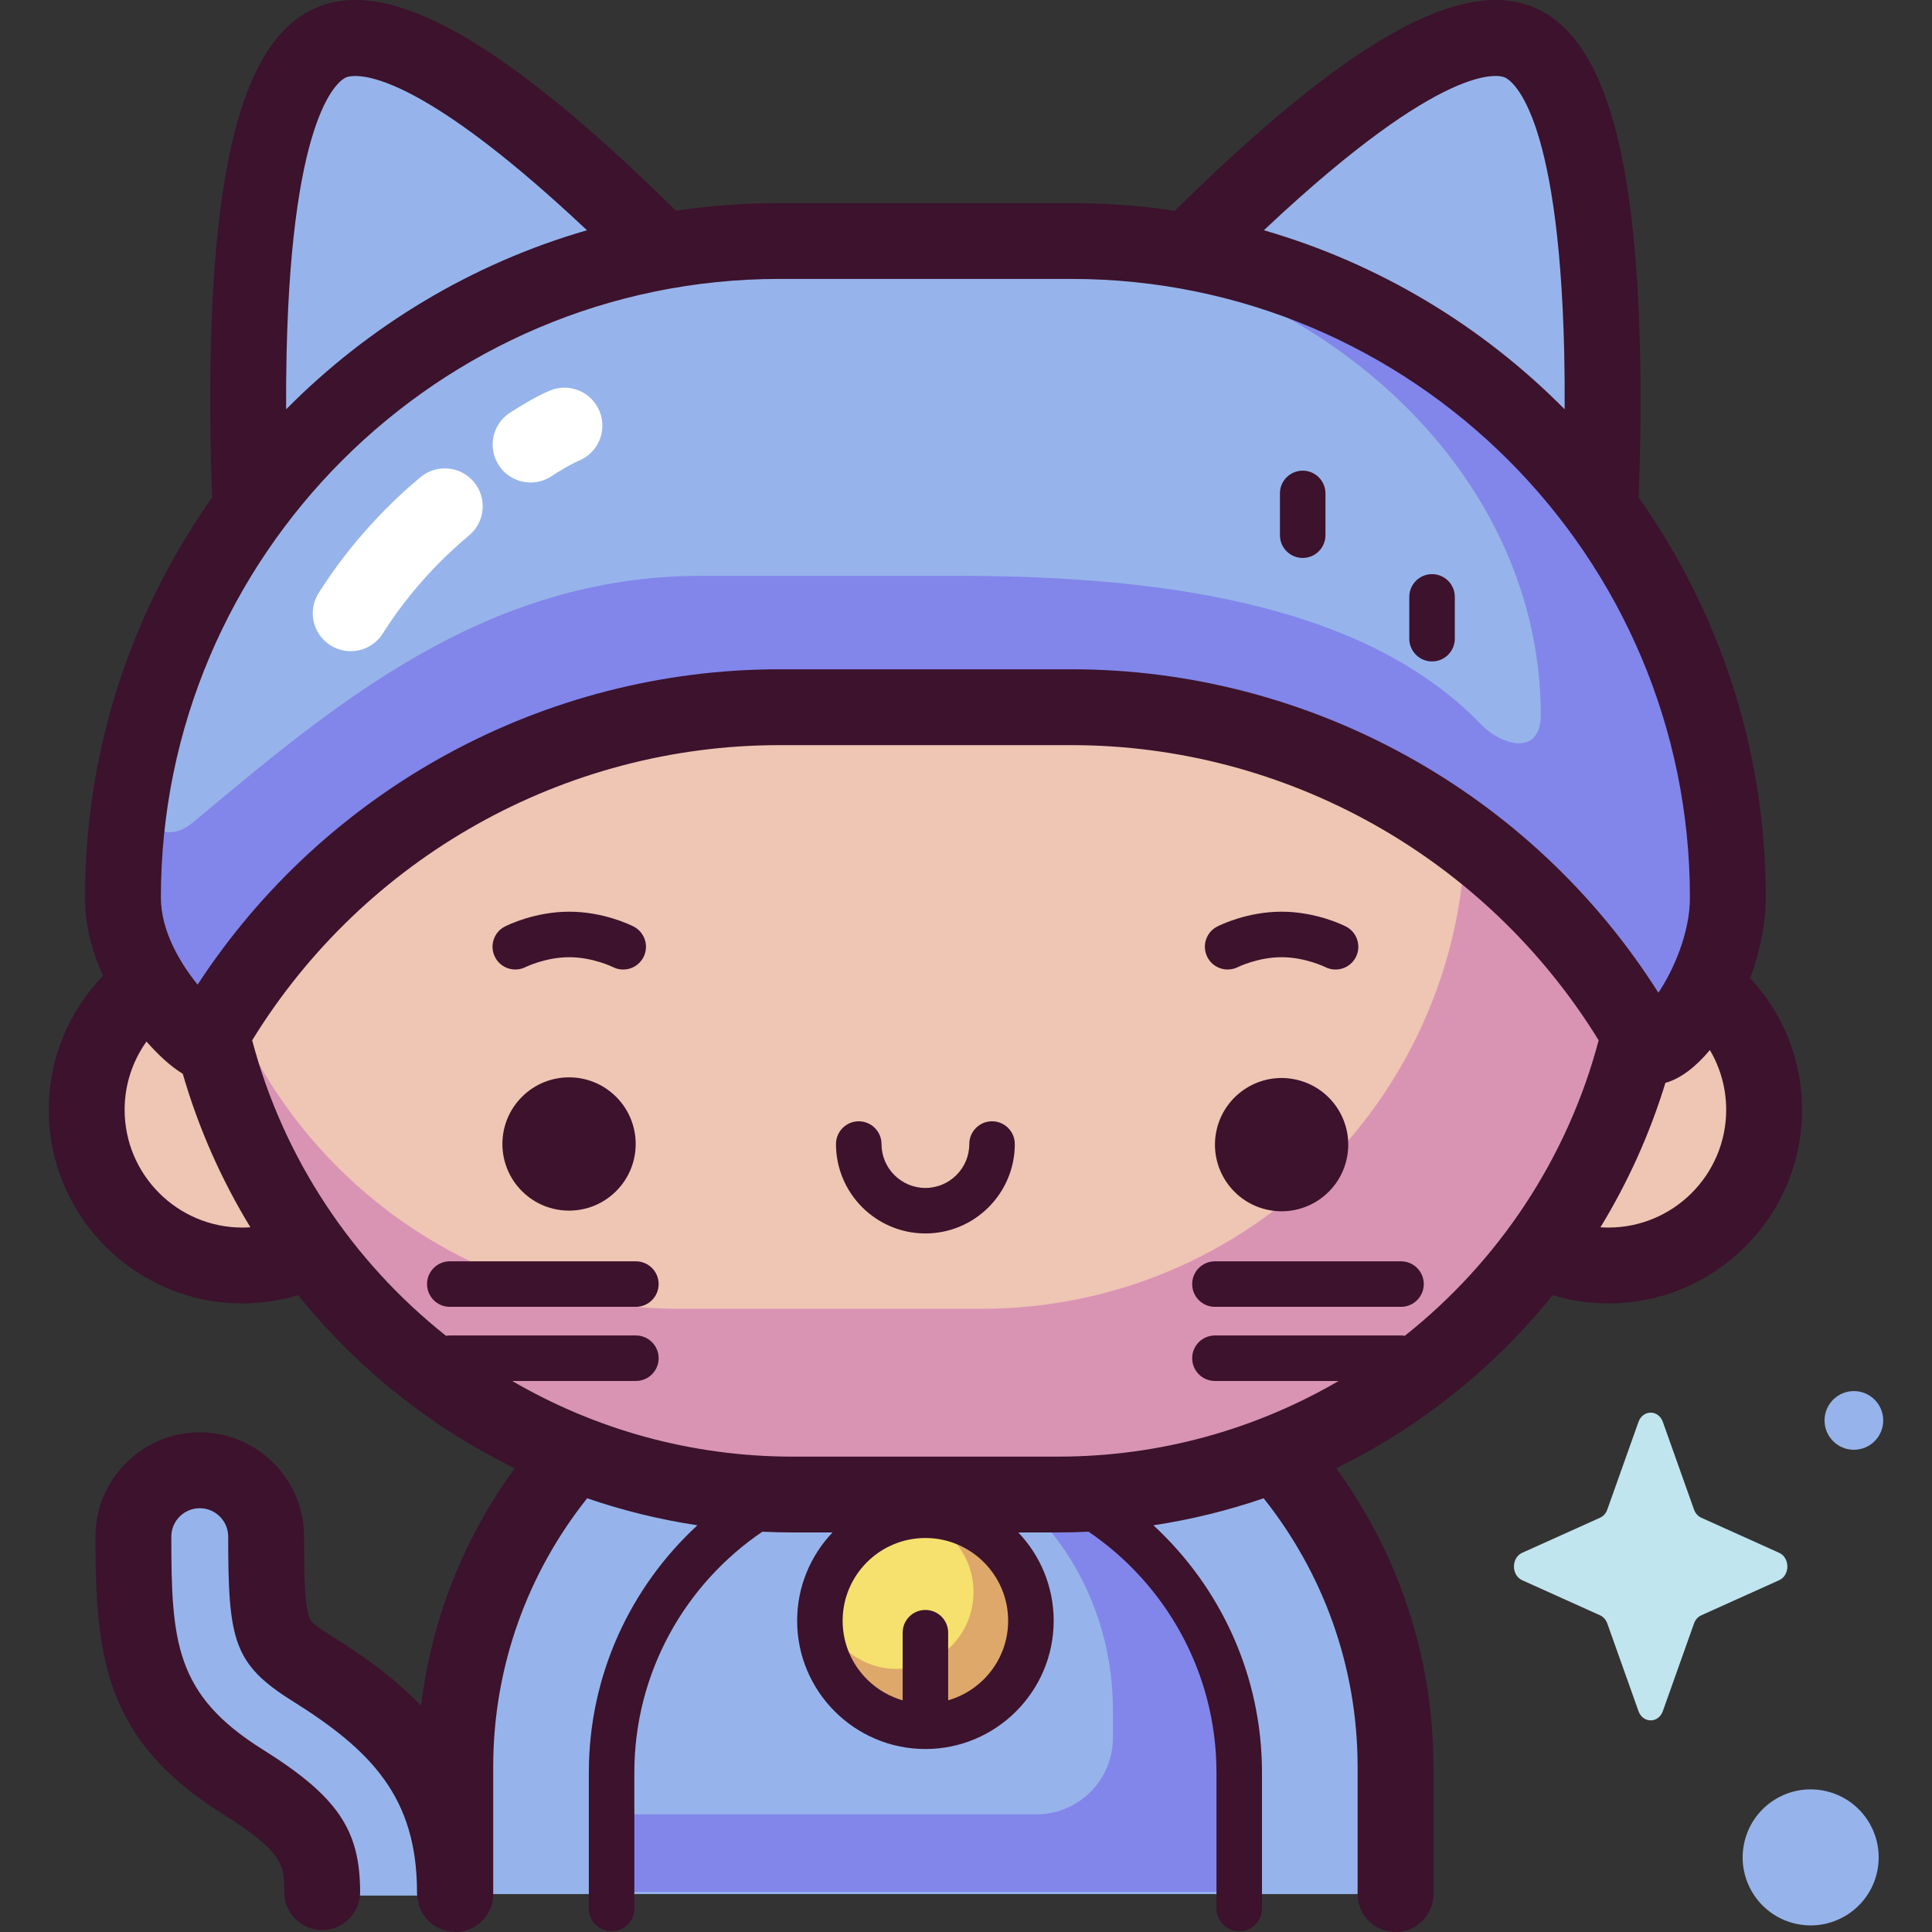
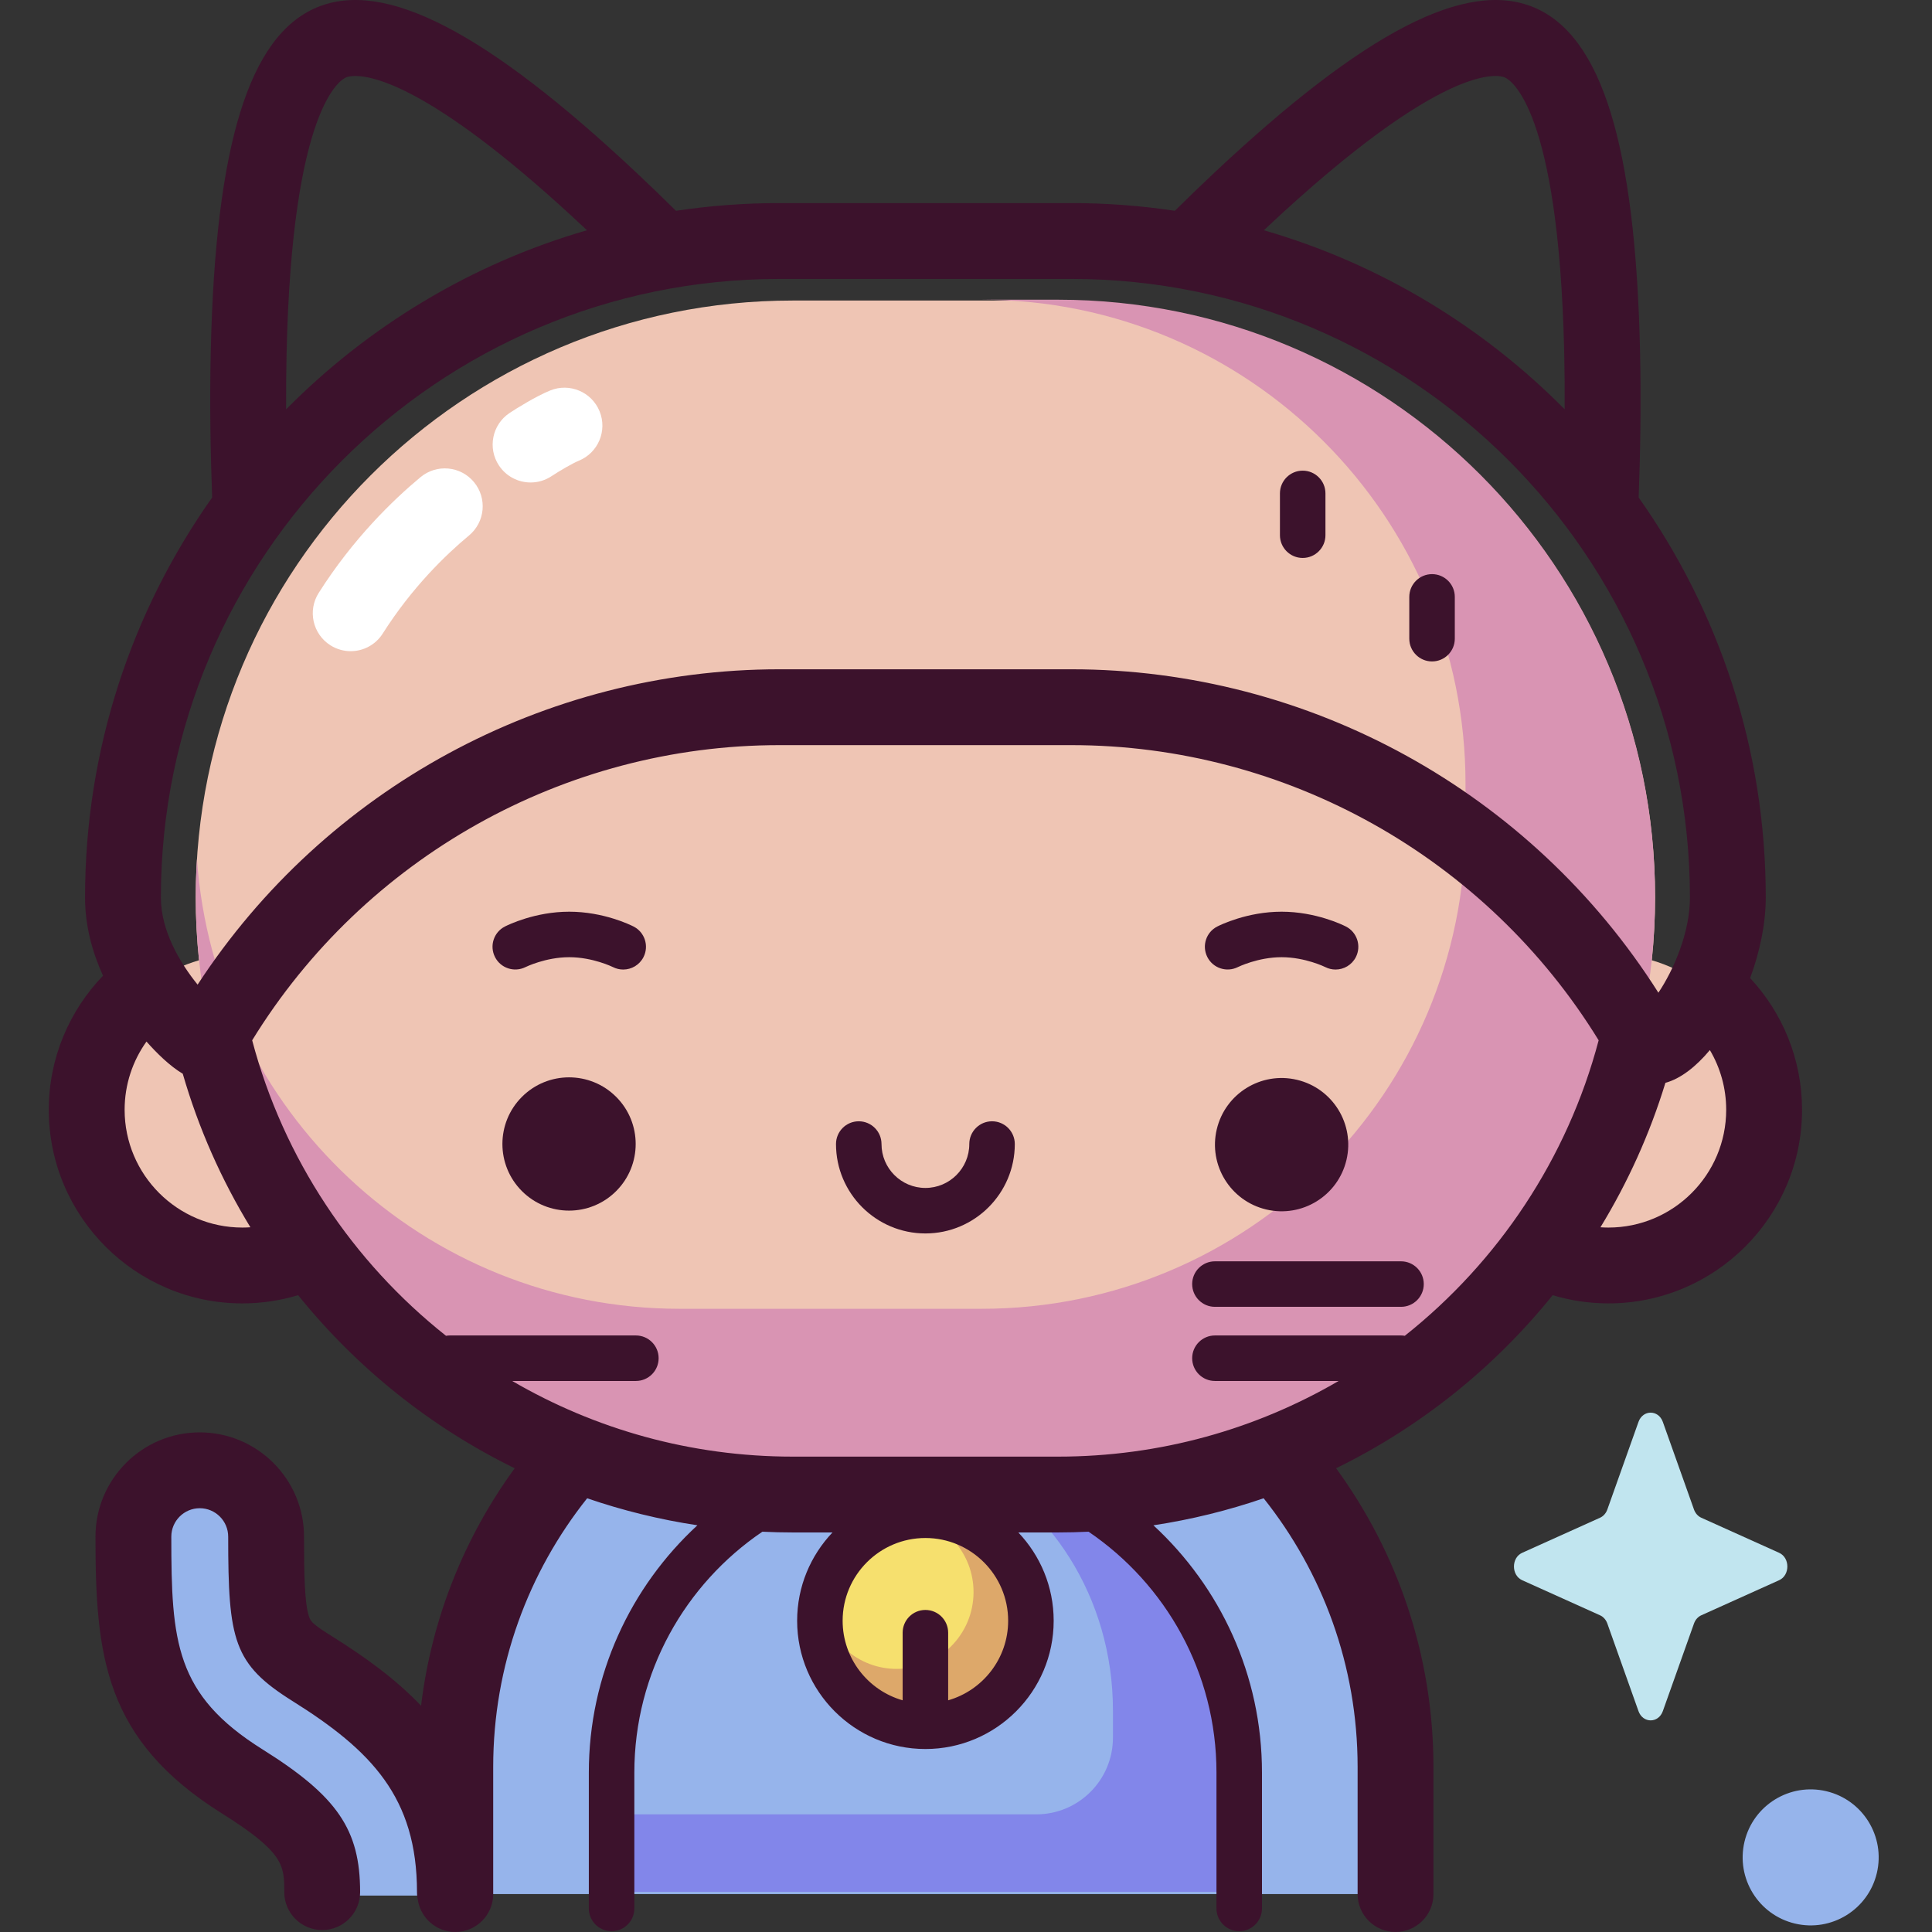
<svg xmlns="http://www.w3.org/2000/svg" id="Capa_1" enable-background="new 0 0 512 512" height="512" viewBox="0 0 512 512" width="512">
  <rect x="0" y="0" width="512" height="512" fill="#333333" stroke="none" />
  <g>
    <g>
      <path d="m86.293 502.344c0-11.856-3.2-18.069-21.18-29.328-27.462-17.197-28.856-35.855-28.856-64.874 0-9.713 7.874-17.587 17.587-17.587s17.587 7.874 17.587 17.587c0 26.443 1.222 28.094 12.349 35.062 22.621 14.165 37.687 29.643 37.687 59.14" fill="#96b4eb" />
      <path d="m369.829 501.95v-33.682c0-68.808-55.78-124.587-124.587-124.587-68.808 0-124.587 55.78-124.587 124.587v33.682z" fill="#96b4eb" />
      <path d="m253.968 386.829c24.055 10.819 40.975 36.497 40.975 66.462v7.21c0 11.223-9.098 20.322-20.322 20.322h-112.544v20.538h166.329v-31.824c0-42.984-32.61-78.345-74.438-82.708z" fill="#8286ea" />
      <path d="m437.743 254.482c.57-5.464.868-11.009.868-16.624v-.001c0-87.378-70.833-158.211-158.211-158.211h-70.317c-87.378 0-158.211 70.834-158.211 158.211v.001c0 5.615.297 11.16.868 16.624-17.191 4.979-29.764 20.828-29.764 39.624 0 22.787 18.472 41.259 41.259 41.259 6.493 0 12.633-1.504 18.098-4.176 28.783 39.33 75.279 64.881 127.75 64.881h70.317c52.471 0 98.968-25.551 127.75-64.881 5.465 2.672 11.605 4.176 18.098 4.176 22.787 0 41.259-18.472 41.259-41.259 0-18.795-12.573-34.644-29.764-39.624z" fill="#efc5b4" />
      <path d="m280.4 79.425h-20.288c70.838 0 128.264 57.425 128.264 128.263v10.893c0 70.838-57.425 128.264-128.264 128.264h-79.976c-67.79 0-123.289-52.592-127.941-119.199-.206 3.305-.323 6.634-.323 9.99v.001c0 87.378 70.833 158.211 158.211 158.211h70.317c87.378 0 158.211-70.834 158.211-158.211v-.001c0-87.377-70.834-158.211-158.211-158.211z" fill="#d994b3" />
-       <path d="m424.081 134.784c1.769-42.051 1.34-113.988-21.433-123.545-19.134-8.029-58.643 26.047-87.847 55.364-10.027-1.797-20.351-2.736-30.894-2.736h-77.33c-10.543 0-20.867.939-30.894 2.736-29.204-29.317-68.713-63.393-87.847-55.364-22.773 9.557-23.202 81.494-21.433 123.545-21.251 28.851-33.817 64.493-33.817 103.074v.001c0 21.757 21.362 39.96 22.223 38.426 29.807-53.035 86.598-88.868 151.767-88.868h77.33c65.043 0 121.742 35.695 151.595 88.562 4.265 7.552 22.396-16.363 22.396-38.12v-.001c0-38.581-12.566-74.223-33.816-103.074z" fill="#96b4eb" />
      <ellipse cx="245.242" cy="429.518" fill="#f6e06e" rx="27.962" ry="27.962" transform="matrix(.889 -.457 .457 .889 -169.236 159.634)" />
      <path d="m245.242 401.556c-1.418 0-2.81.107-4.171.311 9.606 1.634 16.928 9.976 16.928 20.048 0 11.244-9.115 20.359-20.359 20.359-10.072 0-18.414-7.321-20.048-16.928-.204 1.361-.311 2.753-.311 4.171 0 15.444 12.519 27.962 27.962 27.962s27.962-12.519 27.962-27.962c-.001-15.442-12.52-27.961-27.963-27.961z" fill="#dda86a" />
      <path d="m440.67 376.826 8.255 23.212c.353.994 1.053 1.781 1.936 2.179l20.623 9.291c2.913 1.313 2.913 5.955 0 7.268l-20.623 9.292c-.883.398-1.583 1.185-1.936 2.179l-8.255 23.212c-1.166 3.279-5.291 3.279-6.457 0l-8.255-23.212c-.353-.994-1.053-1.781-1.936-2.179l-20.623-9.292c-2.914-1.313-2.914-5.955 0-7.268l20.623-9.291c.883-.398 1.583-1.186 1.936-2.179l8.255-23.212c1.167-3.279 5.291-3.279 6.457 0z" fill="#c1e5ef" />
      <ellipse cx="479.849" cy="491.987" fill="#96b4eb" rx="18.026" ry="18.026" transform="matrix(.23 -.973 .973 .23 -109.223 845.964)" />
-       <circle cx="491.298" cy="376.429" fill="#96b4eb" r="7.776" />
-       <path d="m282.885 61.889h-28.688c85.124 0 154.13 57.196 154.13 127.75-.186 11.115-10.75 7.624-15.749 2.417-29.395-30.619-80.763-39.453-138.381-39.453h-68.503c-57.73 0-98.297 35.134-134.444 65.251-8.32 6.932-14.205-.53-17.264-10.994-1.585 9.439-2.423 19.131-2.423 29.021 0 21.757 21.362 39.96 22.223 38.426 29.807-53.035 86.598-88.868 151.767-88.868h77.33c65.043 0 121.742 35.695 151.595 88.562 4.265 7.552 22.396-16.363 22.396-38.12.002-96.095-77.897-173.992-173.989-173.992z" fill="#8286ea" />
    </g>
    <g>
      <g fill="#3c122c">
        <path d="m463.806 259.202c2.572-6.978 4.141-14.433 4.141-21.343 0-39.443-12.477-76.025-33.685-106.015.434-11.536.678-24.99.368-38.782-1.23-54.618-10.157-83.562-28.094-91.089-17.936-7.53-44.846 6.377-84.684 43.761-3.6 3.378-7.106 6.773-10.506 10.131-8.955-1.345-18.117-2.047-27.44-2.047h-77.33c-9.322 0-18.482.703-27.436 2.047-3.399-3.357-6.911-6.753-10.51-10.131-39.838-37.383-66.746-51.288-84.683-43.761s-26.864 36.471-28.093 91.088c-.31 13.791-.066 27.246.368 38.782-21.208 29.99-33.685 66.572-33.685 106.015 0 7.681 2.033 14.721 4.763 20.715-8.884 9.227-14.373 21.743-14.373 35.532 0 28.292 23.016 51.309 51.308 51.309 5.135 0 10.093-.767 14.772-2.18 15.461 19.197 35.044 34.94 57.392 45.873-13.201 18.101-21.997 39.605-24.813 62.924-6.869-7.185-15.004-13.008-23.381-18.254-5.178-3.243-5.8-3.963-6.255-5.196-1.273-3.444-1.379-12.064-1.379-21.35 0-15.239-12.398-27.636-27.636-27.636s-27.636 12.398-27.636 27.636c0 31.633 2.337 53.831 33.572 73.391 16.464 10.31 16.464 13.819 16.464 20.811 0 5.55 4.499 10.05 10.05 10.05 5.55 0 10.05-4.499 10.05-10.05 0-16.576-6.05-25.418-25.896-37.846-23.114-14.474-24.14-28.504-24.14-56.356 0-4.156 3.381-7.537 7.537-7.537s7.537 3.381 7.537 7.537c0 27.503 1.367 33.749 17.066 43.58 20.881 13.075 32.97 25.549 32.97 50.621 0 .756.09 1.489.248 2.197.802 4.748 4.922 8.368 9.898 8.368 5.55 0 10.05-4.499 10.05-10.05v-33.682c0-26.892 9.326-51.64 24.9-71.204 9.393 3.224 19.159 5.635 29.214 7.155-17.676 16.308-28.771 39.648-28.771 65.538v36.006c0 3.33 2.699 6.03 6.03 6.03 3.33 0 6.03-2.7 6.03-6.03v-36.006c0-26.529 13.473-49.954 33.927-63.834 2.668.127 5.351.195 8.049.195h10.537c-5.8 6.1-9.37 14.337-9.37 23.398 0 18.743 15.249 33.992 33.992 33.992s33.992-15.249 33.992-33.992c0-9.061-3.571-17.299-9.37-23.398h10.535c2.709 0 5.402-.071 8.081-.198 20.44 13.887 33.896 37.317 33.896 63.837v36.006c0 3.33 2.7 6.03 6.03 6.03s6.03-2.7 6.03-6.03v-36.006c0-25.888-11.095-49.225-28.771-65.533 10.055-1.52 19.817-3.941 29.211-7.164 15.577 19.564 24.904 44.314 24.904 71.208v33.682c0 5.55 4.499 10.05 10.05 10.05 5.55 0 10.05-4.499 10.05-10.05v-33.682c0-29.564-9.585-56.929-25.802-79.162 22.35-10.932 41.933-26.672 57.396-45.869 4.68 1.414 9.639 2.177 14.775 2.177 28.292 0 51.309-23.017 51.309-51.309-.002-13.468-5.228-25.738-13.753-34.9zm-212.535 191.398v-17.917c0-3.33-2.7-6.03-6.03-6.03s-6.03 2.7-6.03 6.03v17.917c-9.17-2.627-15.903-11.081-15.903-21.083 0-12.093 9.839-21.932 21.932-21.932s21.932 9.839 21.932 21.932c.002 10.003-6.731 18.456-15.901 21.083zm84.447-390.315c47.426-44.477 61.581-40.39 63.04-39.779 1.458.612 14.29 7.855 15.773 72.853.116 5.097.145 10.155.12 15.11-21.812-22.038-49.134-38.608-79.709-47.446.262-.245.515-.493.776-.738zm-259.77 33.228c1.466-65.139 14.316-72.395 15.777-73.007.283-.119 1.044-.368 2.434-.368 5.773 0 22.387 4.306 60.606 40.147.261.245.519.492.779.737-30.58 8.839-57.907 25.412-79.72 47.455-.024-4.902.01-9.92.124-14.964zm130.629-19.596h77.33c90.398 0 163.941 73.544 163.941 163.942 0 9.469-4.453 19.403-8.356 25.223-33.62-53.097-92.406-85.715-155.586-85.715h-77.33c-62.354 0-120.373 31.732-154.206 83.569-4.574-5.625-9.735-14.19-9.735-23.078 0-90.397 73.544-163.941 163.942-163.941zm-142.342 251.399c-17.208 0-31.209-14-31.209-31.209 0-6.736 2.147-12.978 5.791-18.083 2.67 3.012 6.165 6.481 9.615 8.529 4.181 14.452 10.249 28.109 17.923 40.687-.701.047-1.407.076-2.12.076zm308.049 28.685c-.326-.054-.659-.09-1-.09h-49.315c-3.33 0-6.03 2.7-6.03 6.03s2.7 6.03 6.03 6.03h32.783c-21.868 12.74-47.271 20.049-74.352 20.049h-70.316c-27.08 0-52.481-7.31-74.347-20.049h32.777c3.33 0 6.03-2.7 6.03-6.03s-2.7-6.03-6.03-6.03h-49.314c-.342 0-.676.035-1.003.09-24.731-19.61-43.077-46.937-51.368-78.309 29.75-48.408 82.709-78.226 139.749-78.226h77.33c57.014 0 110.005 29.824 139.753 78.224-8.294 31.374-26.642 58.701-51.377 78.311zm53.964-28.685c-.711 0-1.415-.027-2.113-.074 7.247-11.878 13.068-24.715 17.215-38.279 4.001-1.087 8.07-4.24 11.782-8.686 2.745 4.644 4.326 10.055 4.326 15.83 0 17.208-14.001 31.209-31.21 31.209z" />
        <path d="m139.26 256.291c.052-.026 5.333-2.623 11.591-2.623 6.259 0 11.539 2.597 11.567 2.611.878.448 1.814.66 2.737.66 2.194 0 4.309-1.202 5.376-3.29 1.514-2.966.337-6.598-2.629-8.112-.788-.402-7.96-3.929-17.05-3.929s-16.262 3.527-17.05 3.929c-2.956 1.509-4.124 5.117-2.629 8.08 1.495 2.964 5.116 4.156 8.087 2.674z" />
        <path d="m328.04 256.291c.052-.026 5.333-2.623 11.591-2.623s11.539 2.597 11.567 2.611c.878.448 1.814.66 2.737.66 2.194 0 4.309-1.202 5.376-3.29 1.514-2.966.337-6.598-2.629-8.112-.788-.402-7.96-3.929-17.05-3.929s-16.262 3.527-17.05 3.929c-2.956 1.509-4.124 5.117-2.629 8.08 1.495 2.964 5.115 4.156 8.087 2.674z" />
        <path d="m262.904 297.154c-3.33 0-6.03 2.7-6.03 6.03 0 6.414-5.218 11.632-11.633 11.632-6.414 0-11.632-5.218-11.632-11.632 0-3.33-2.7-6.03-6.03-6.03s-6.03 2.7-6.03 6.03c0 13.063 10.628 23.692 23.692 23.692s23.692-10.628 23.692-23.692c0-3.33-2.699-6.03-6.029-6.03z" />
-         <path d="m168.514 334.262h-49.314c-3.33 0-6.03 2.7-6.03 6.03s2.7 6.03 6.03 6.03h49.314c3.33 0 6.03-2.7 6.03-6.03s-2.7-6.03-6.03-6.03z" />
        <path d="m371.284 334.262h-49.315c-3.33 0-6.03 2.7-6.03 6.03s2.7 6.03 6.03 6.03h49.315c3.33 0 6.03-2.7 6.03-6.03s-2.7-6.03-6.03-6.03z" />
        <path d="m345.227 147.862c3.33 0 6.03-2.7 6.03-6.03v-11.074c0-3.33-2.7-6.03-6.03-6.03s-6.03 2.7-6.03 6.03v11.074c0 3.33 2.7 6.03 6.03 6.03z" />
        <path d="m379.507 175.286c3.33 0 6.03-2.7 6.03-6.03v-11.074c0-3.33-2.7-6.03-6.03-6.03s-6.03 2.7-6.03 6.03v11.074c0 3.33 2.7 6.03 6.03 6.03z" />
      </g>
      <path d="m140.617 127.863c-3.248 0-6.435-1.572-8.372-4.477-3.078-4.618-1.829-10.858 2.789-13.936 1.702-1.134 6.955-4.418 10.772-5.969 5.142-2.09 11.004.384 13.094 5.526s-.384 11.004-5.526 13.094c-1.559.633-5.146 2.71-7.193 4.074-1.713 1.141-3.65 1.688-5.564 1.688z" fill="#fff" />
      <path d="m92.929 172.569c-1.84 0-3.701-.505-5.37-1.562-4.688-2.971-6.08-9.18-3.109-13.868 9.134-14.413 19.724-24.646 26.999-30.693 4.269-3.546 10.605-2.963 14.152 1.306s2.963 10.605-1.306 14.152c-6.164 5.123-15.136 13.791-22.869 25.994-1.913 3.019-5.169 4.671-8.497 4.671z" fill="#fff" />
      <ellipse cx="150.852" cy="303.184" fill="#3c122c" rx="17.662" ry="17.662" transform="matrix(.707 -.707 .707 .707 -170.2 195.469)" />
      <ellipse cx="339.631" cy="303.184" fill="#3c122c" rx="17.662" ry="17.662" transform="matrix(.23 -.973 .973 .23 -33.474 564.072)" />
    </g>
  </g>
</svg>